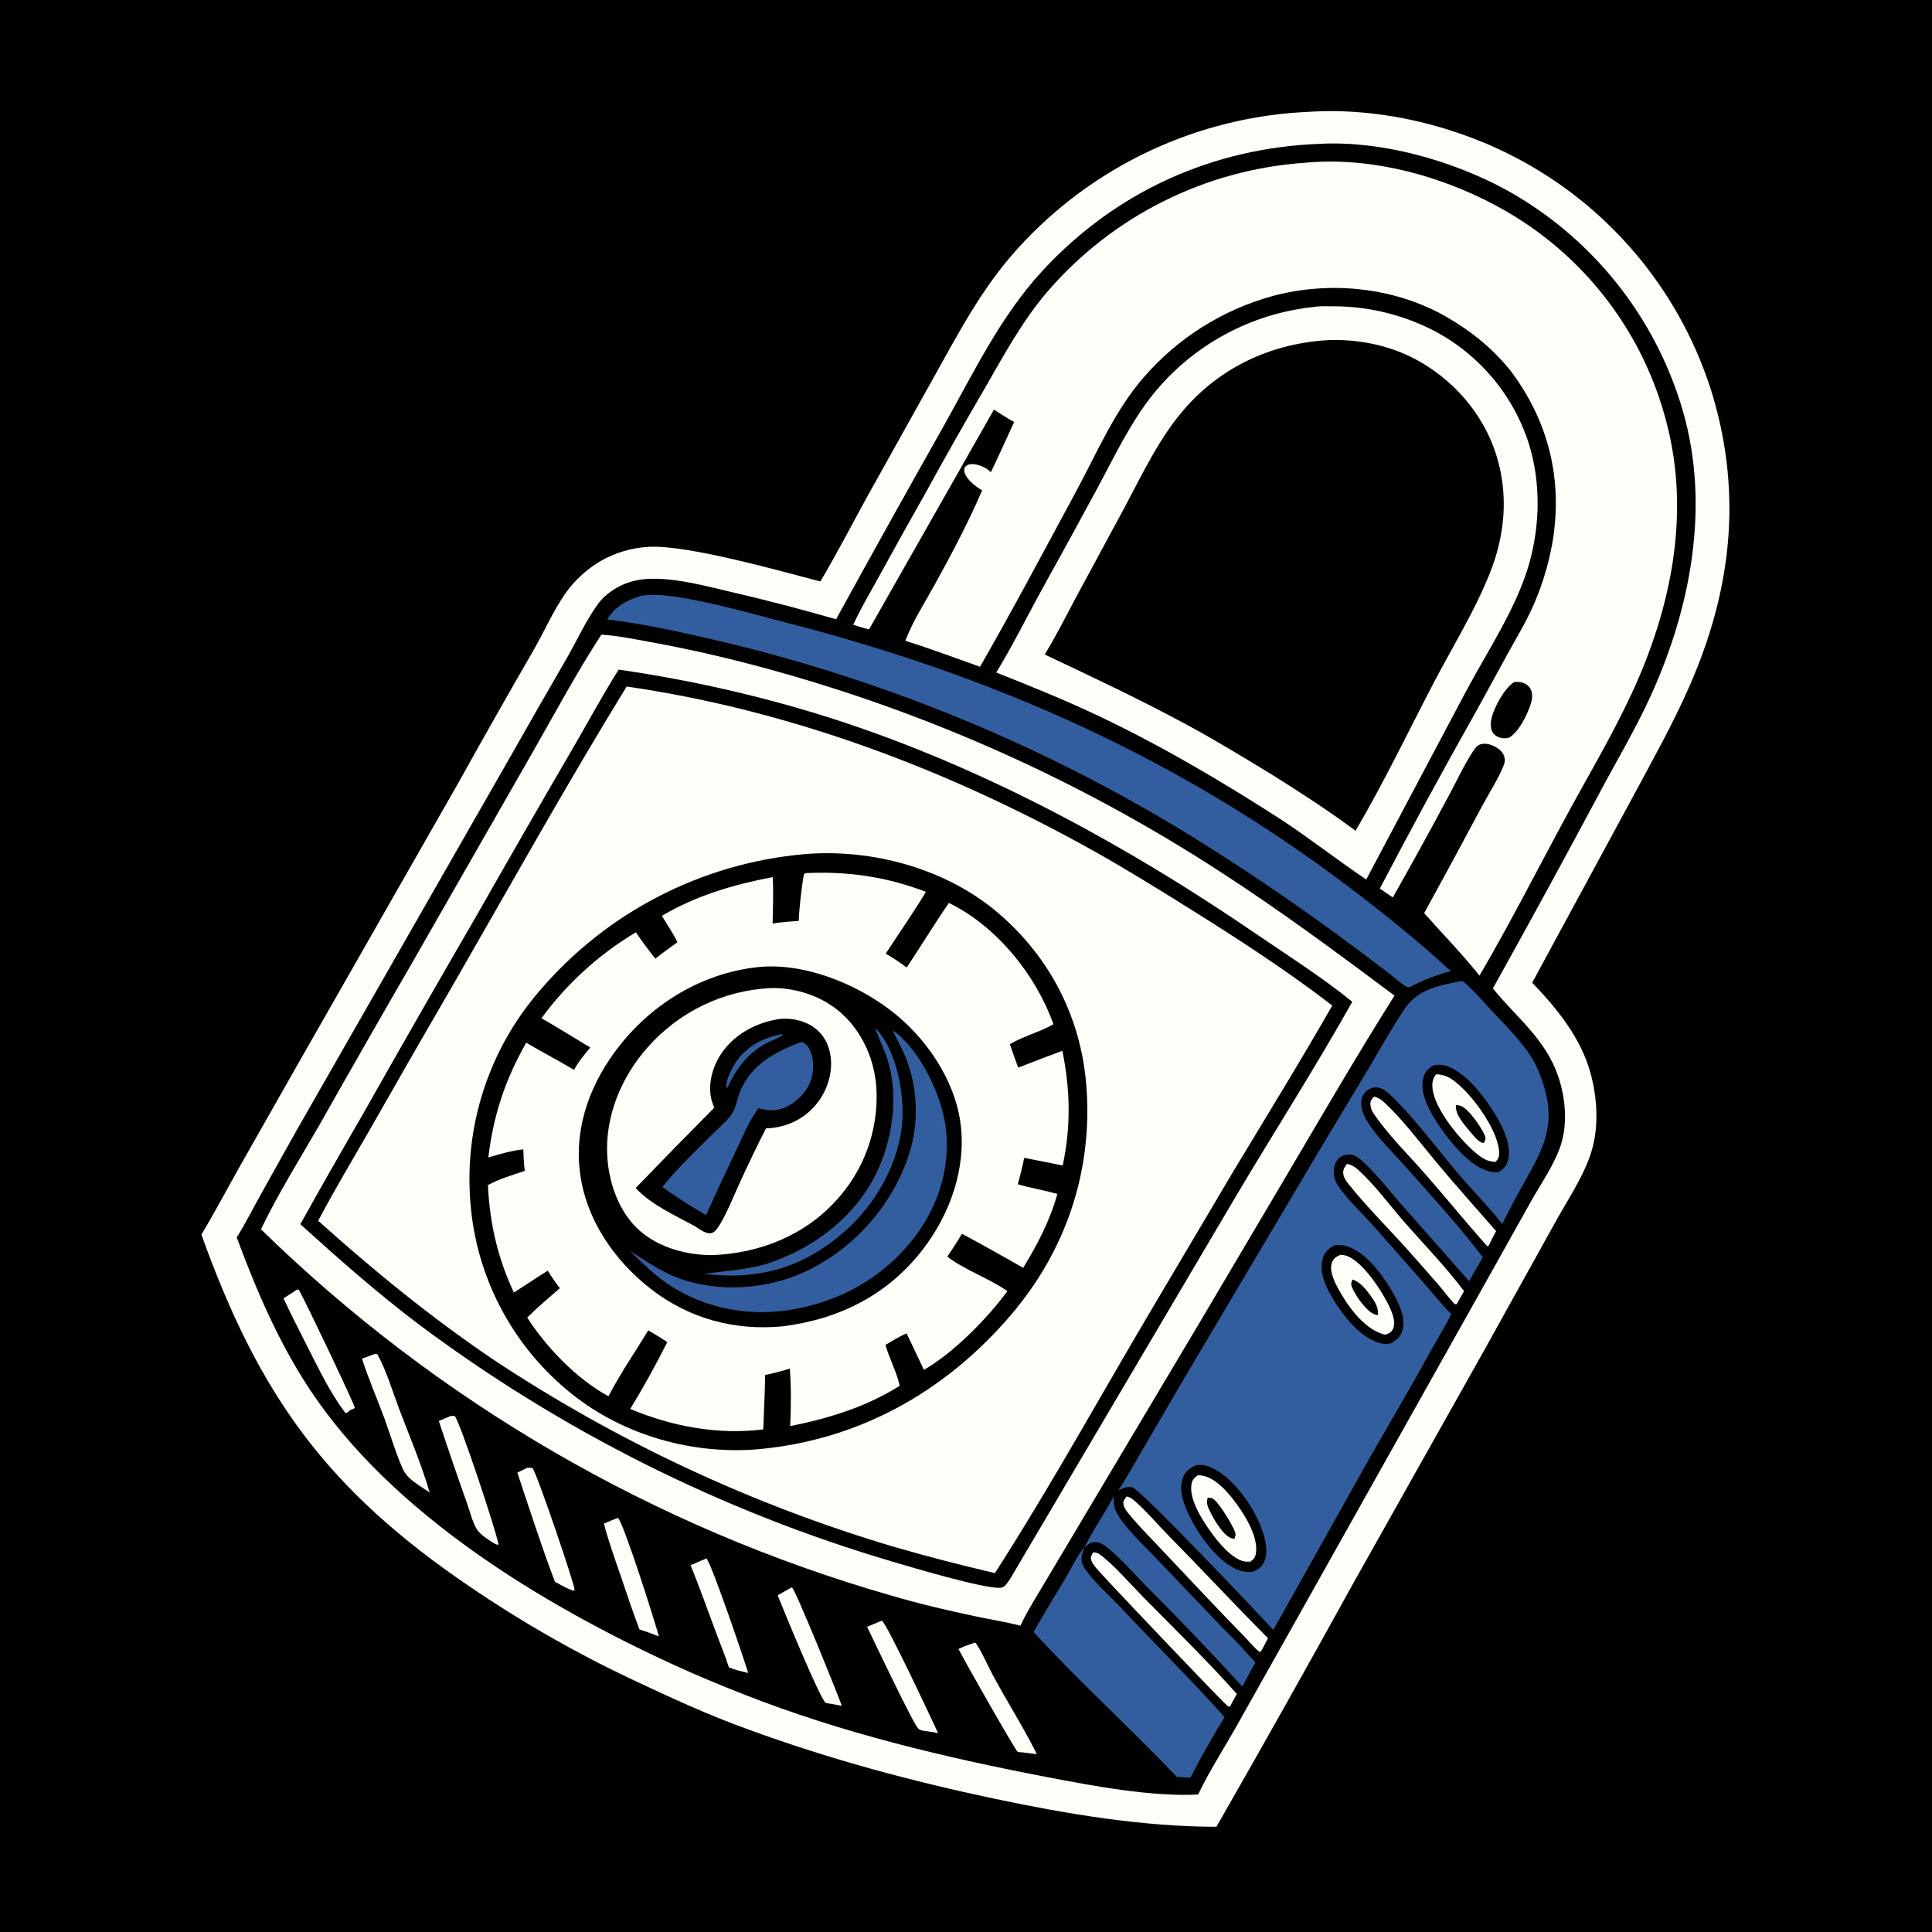
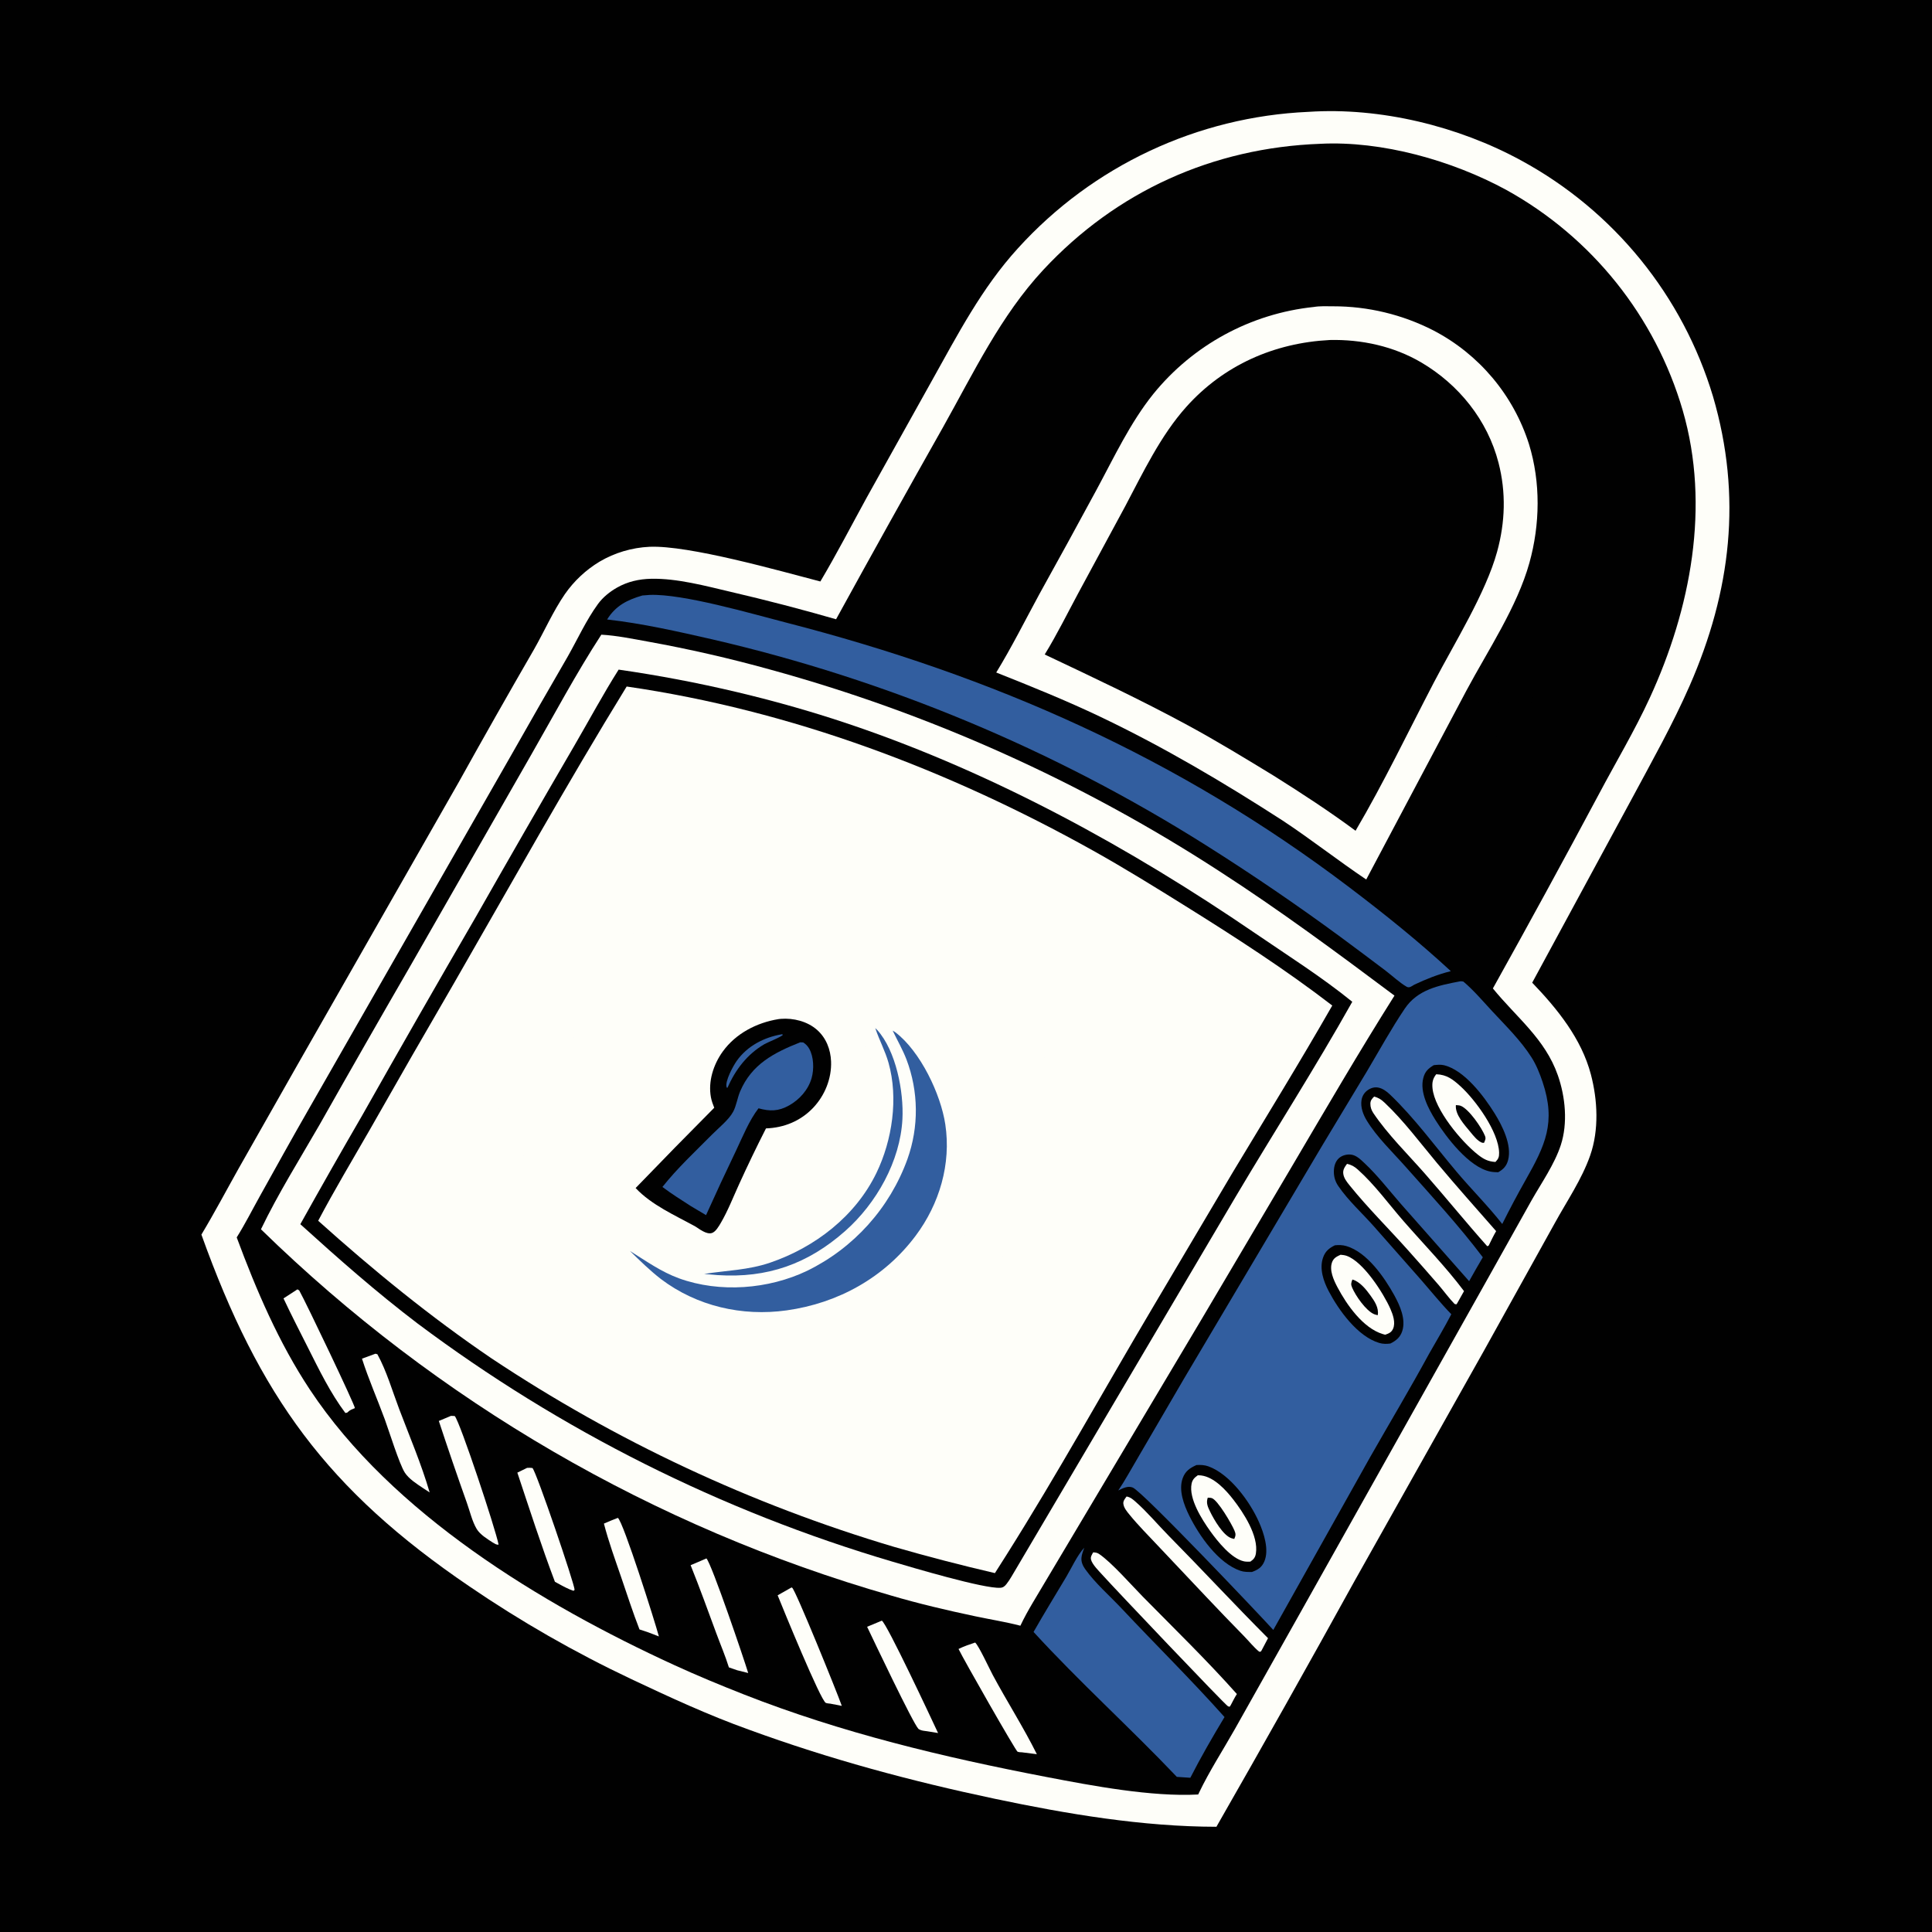
<svg xmlns="http://www.w3.org/2000/svg" version="1.1" style="display: block;" viewBox="0 0 2048 2048" width="1024" height="1024" preserveAspectRatio="none">
  <path transform="translate(0,0)" fill="rgb(1,1,1)" d="M 0 0 L 2048 0 L 2048 2048 L 0 2048 L 0 0 z" />
  <path transform="translate(0,0)" fill="rgb(254,254,249)" d="M 1387.09 118.561 C 1463.22 113.508 1545.86 133.724 1612.58 170.159 C 1710.7 223.465 1783.77 313.389 1815.88 420.336 C 1846.91 526.333 1834.99 626.682 1791.09 726.931 C 1773.24 767.685 1751.44 806.366 1730.44 845.531 L 1624.2 1041.68 C 1650.88 1069.46 1676.39 1100.98 1686.39 1138.88 C 1693.6 1166.18 1695.11 1197.9 1685.65 1224.85 C 1676.77 1250.17 1661.02 1273.11 1648.15 1296.54 L 1572.86 1432.16 L 1435.5 1676.6 C 1387.52 1763.61 1338.83 1850.23 1289.45 1936.46 C 1211.15 1936.36 1131.3 1922.96 1054.86 1906.85 C 965.804 1888.08 879.284 1864.77 793.756 1833.48 C 751.061 1818.19 709.57 1798.99 668.585 1779.63 C 609.283 1751.58 552.269 1718.92 498.064 1681.97 C 346.764 1579.26 274.82 1479.7 213.496 1308.72 C 227.317 1285.76 239.872 1261.96 252.993 1238.59 L 314.877 1129.54 L 486.142 829.377 C 512.368 782.176 538.998 735.201 566.028 688.457 C 577.027 669.176 586.245 648.069 598.793 629.799 C 608.513 615.847 621.066 604.102 635.633 595.33 C 651.718 585.876 669.865 580.485 688.503 579.622 C 730.165 577.822 825.658 604.937 869.612 616.391 C 886.915 587.262 902.612 556.883 918.905 527.169 L 987.269 404.58 C 1015.03 354.987 1040.54 305.408 1079.13 263.113 C 1158.38 175.767 1269.26 123.723 1387.09 118.561 z" />
  <path transform="translate(0,0)" fill="rgb(1,1,1)" d="M 1399.46 152.442 C 1464.97 149.06 1539.38 170.18 1596.53 201.199 C 1687.37 251.371 1754.68 335.444 1783.76 435.067 C 1813.22 536.497 1792.17 645.593 1748.9 739.648 C 1732.79 774.668 1712.93 807.819 1694.89 841.855 C 1658.05 910.83 1620.59 979.475 1582.52 1047.78 C 1607.52 1078.59 1637.87 1101.07 1651.44 1140.04 C 1659.38 1162.85 1662.09 1190.57 1654.51 1213.84 C 1647.92 1234.05 1633.93 1254.09 1623.41 1272.61 L 1577.08 1355.41 L 1378.08 1710.08 L 1308.86 1833.16 C 1296.27 1855.41 1281.99 1877.42 1270.97 1900.47 L 1270.14 1902.23 C 1221 1904.94 1157.73 1892.98 1109.28 1883.67 C 999.91 1862.67 892.047 1836.89 788.167 1796.03 C 763.453 1786.3 738.61 1776.01 714.473 1764.93 C 573.594 1700.28 415.615 1604.55 328.491 1473.06 C 295.467 1423.22 271.66 1367.57 250.925 1311.71 C 259.776 1297.58 267.383 1282.48 275.504 1267.92 C 292.633 1237.2 309.687 1206.29 327.219 1175.81 L 541.942 800.445 C 561.719 765.521 581.675 730.698 601.809 695.979 C 612.178 677.729 621.53 657.158 633.898 640.238 C 639.125 633.086 646.357 627.286 654.019 622.917 C 665.272 616.5 677.452 613.786 690.334 613.522 C 717.77 612.958 748.075 621.157 774.64 627.4 C 812.097 636.115 849.323 645.798 886.279 656.44 C 923.691 588.303 961.51 520.39 999.734 452.705 C 1031.93 395.327 1060.75 334.626 1105.92 286.086 C 1183.52 202.691 1285.77 156.645 1399.46 152.442 z" />
  <path transform="translate(0,0)" fill="rgb(254,254,249)" d="M 637.436 672.786 C 653.72 673.677 670.635 677.214 686.677 680.088 C 730.232 687.959 773.402 697.828 816.051 709.663 C 984.955 755.989 1145.69 828.126 1292.57 923.522 C 1356.39 964.703 1417.42 1009.92 1478.2 1055.4 C 1440.7 1114.87 1405.43 1175.42 1369.76 1235.97 L 1274.5 1397.16 L 1094.66 1699.14 C 1089.98 1707.09 1085.57 1714.97 1081.64 1723.32 C 1065.97 1719.26 1049.71 1716.69 1033.85 1713.33 C 1003.97 1707 973.636 1699.92 944.327 1691.25 C 693.05 1619.16 463.614 1485.78 276.628 1303.1 C 294.87 1265.19 317.702 1228.8 338.69 1192.35 C 370.914 1135.33 403.426 1078.47 436.224 1021.78 L 563.176 799.942 C 587.476 757.558 610.796 713.706 637.436 672.786 z" />
  <path transform="translate(0,0)" fill="rgb(1,1,1)" d="M 655.782 709.825 C 739.146 721.793 824.135 741.718 903.827 768.842 C 1054.77 820.217 1198.92 899.298 1330.26 989.102 C 1364.74 1012.68 1401.05 1035.59 1433.47 1061.93 C 1394.28 1131.8 1350.78 1199.6 1309.88 1268.52 L 1077.14 1662.94 C 1073.83 1668.31 1070.75 1674.37 1066.82 1679.28 C 1065.05 1681.49 1063.36 1682.92 1060.43 1683.12 C 1043.15 1684.3 966.688 1661.53 946.059 1655.42 C 764.537 1601.87 594.029 1516.35 442.555 1402.89 C 399.152 1369.92 358.713 1334.26 318.361 1297.71 C 339.853 1259.15 361.676 1220.77 383.825 1182.58 C 423.612 1112.1 463.818 1041.86 504.441 971.862 C 539.02 911.023 573.918 850.365 609.132 789.891 C 624.66 763.213 639.276 735.909 655.782 709.825 z" />
  <path transform="translate(0,0)" fill="rgb(254,254,249)" d="M 664.294 727.734 C 838.599 753.023 1005.32 816.06 1158.67 901.683 C 1191.9 920.232 1224.35 940.343 1256.63 960.47 C 1309.54 993.459 1362.85 1027.87 1412.26 1065.91 C 1378.27 1125.41 1342.17 1183.88 1306.84 1242.6 L 1221.49 1386.77 C 1169.97 1473.67 1121.03 1562.44 1067.13 1647.89 L 1054.65 1667.56 C 1018.8 1659.23 983.171 1649.96 947.805 1639.77 C 796.333 1594.77 652.439 1527.38 520.894 1439.84 C 455.923 1395.69 395.649 1346.49 337.293 1294.06 C 354.519 1261.42 373.522 1229.74 391.893 1197.74 C 421.343 1145.86 451.068 1094.12 481.067 1042.55 C 541.391 937.809 601.057 830.601 664.294 727.734 z" />
-   <path transform="translate(0,0)" fill="rgb(1,1,1)" d="M 852.695 905.424 L 853.628 905.343 C 925.183 899.581 1003.32 920.965 1058.15 967.853 C 1112.98 1014.74 1145.87 1078.52 1151.54 1150.62 C 1158.65 1241.05 1130.1 1325.64 1071.26 1394.36 C 1000.86 1476.6 907.753 1528.06 799.245 1536.61 C 799.031 1536.63 798.818 1536.66 798.604 1536.67 C 727.961 1541.15 655.304 1519.21 601.044 1473.46 C 541.721 1423.91 504.839 1352.57 498.713 1275.53 C 491.792 1193.59 518.259 1112.33 572.107 1050.19 C 643.045 967.022 743.806 915.035 852.695 905.424 z" />
  <path transform="translate(0,0)" fill="rgb(254,254,249)" d="M 854.125 925.532 C 898.67 923.432 939.841 929.397 981.509 945.396 C 968.139 967.645 953.059 989.18 938.859 1010.93 C 946.707 1015.15 953.9 1020.44 961.187 1025.54 C 976.279 1002.87 990.409 979.616 1005.85 957.175 C 1006.19 957.335 1006.53 957.488 1006.87 957.654 C 1056.75 982.267 1098.29 1033.86 1116.68 1085.75 C 1101.96 1094.12 1085.01 1098.3 1070.5 1106.88 C 1073.33 1115.21 1076.27 1123.5 1079.33 1131.75 C 1094.89 1125.69 1110.48 1119.73 1126.1 1113.85 C 1134.61 1155.11 1135.31 1194.12 1126.52 1235.43 L 1085.68 1227.35 C 1083.99 1236.76 1081.27 1246.11 1078.97 1255.39 C 1092.75 1259.41 1107.01 1261.69 1120.84 1265.66 C 1112.82 1294.24 1099.97 1318.8 1084.62 1343.95 C 1063.14 1331.62 1041.5 1319.59 1019.7 1307.85 C 1014.79 1316.14 1009.53 1324.15 1004.19 1332.18 C 1023.7 1346.78 1047.77 1354.75 1067.87 1368.63 C 1046.53 1397.77 1010.75 1434.06 979.422 1452.12 L 961.035 1413.4 C 953.241 1416.72 945.936 1421.39 938.615 1425.64 C 942.768 1440.33 950.46 1454.1 953.739 1468.97 C 918.137 1491.49 878.564 1503.46 837.659 1511.75 C 838.494 1491.22 838.84 1471.28 837.228 1450.76 C 828.542 1453.51 819.944 1455.73 811.025 1457.58 C 810.947 1466.14 810.723 1474.69 810.353 1483.25 L 809.09 1515.24 C 760.647 1521.17 712.718 1512.16 668.057 1493.55 C 682.142 1470.47 695.256 1446.81 707.365 1422.64 C 700.712 1418.3 694.043 1414.13 687.125 1410.23 C 673.061 1433.59 657.495 1455.83 645.032 1480.15 C 611.208 1461.62 579.752 1428.98 558.864 1396.65 C 569.919 1385.77 581.739 1375.67 593.465 1365.53 C 588.837 1359.49 584.599 1353.46 580.675 1346.94 C 568.586 1354.49 556.76 1362.46 544.759 1370.15 C 527.34 1333.1 519.287 1297.04 517.205 1256.26 C 529.26 1249.49 543.296 1245.74 556.308 1241.13 C 555.263 1233.56 554.98 1226.03 554.705 1218.4 C 542.16 1219.63 529.748 1223.44 517.668 1226.94 C 523.035 1182.15 535.535 1144.45 557.829 1105.28 C 574.491 1115.25 591.825 1124.09 608.509 1134.1 C 613.152 1125.42 619.49 1117.99 625.679 1110.4 C 608.433 1100 591.45 1089.38 573.97 1079.35 C 600.914 1042.6 634.955 1011.63 674.08 988.272 C 680.561 997.856 687.438 1007.17 694.693 1016.18 C 702.351 1010.15 710.119 1004.44 718.098 998.845 C 713.585 989.123 707.008 980.061 701.628 970.767 C 738.639 949.124 777.222 937.765 819.096 929.761 C 820.081 946.049 819.236 962.673 818.995 978.988 C 828.171 977.411 837.436 976.867 846.711 976.197 C 847.036 964.253 849.902 938.385 852.258 926.648 L 854.125 925.532 z" />
-   <path transform="translate(0,0)" fill="rgb(1,1,1)" d="M 801.618 1025.39 C 801.947 1025.33 802.273 1025.26 802.604 1025.22 C 851.083 1019.99 905.844 1041.88 943.839 1070.82 C 981.037 1099.15 1011.99 1143.9 1018.21 1190.96 C 1024.49 1238.55 1006.94 1287.32 978.024 1324.73 C 940.808 1372.87 889.683 1398.24 830.234 1405.92 C 779.023 1410.94 730.392 1397.89 689.696 1366.19 C 650.658 1335.78 620.726 1291.92 614.692 1242.11 C 608.715 1192.77 626.712 1146.41 657.001 1108.13 C 692.582 1063.16 744.469 1031.95 801.618 1025.39 z" />
  <path transform="translate(0,0)" fill="rgb(254,254,249)" d="M 816.628 1047.42 C 843.344 1046.59 871.737 1056.05 891.733 1073.94 C 914.855 1094.62 927.644 1124.66 929.106 1155.43 C 931.075 1199 915.39 1241.52 885.601 1273.37 C 851.974 1310.04 804.849 1328.43 755.771 1330.46 C 728.652 1330.72 698.891 1322.84 678.171 1304.62 C 656.365 1285.44 645.597 1254.78 643.775 1226.45 C 641.029 1183.75 658.513 1141.59 686.732 1110 C 719.825 1072.49 766.664 1049.92 816.628 1047.42 z" />
  <path transform="translate(0,0)" fill="rgb(1,1,1)" d="M 825.196 1080.31 C 826 1080.19 826.808 1080.09 827.619 1080.03 C 841.047 1078.97 855.831 1082.65 866.055 1091.66 C 875.761 1100.22 880.494 1112.48 880.966 1125.24 C 881.632 1143.26 874.366 1161.24 862.007 1174.27 C 848.713 1188.29 831.12 1195.5 811.97 1196.15 C 801.991 1215.76 792.445 1235.59 783.338 1255.62 C 777.182 1269.06 771.596 1283.54 764.115 1296.28 C 762.078 1299.75 758.56 1305.97 754.479 1307.1 C 748.77 1308.69 741.669 1303.01 737.091 1300.12 C 715.609 1288.3 690.733 1277.42 673.79 1259.37 C 701.35 1230.78 729.128 1202.41 757.124 1174.26 C 755.68 1170.64 754.328 1167.04 753.613 1163.19 C 750.485 1146.36 756.266 1128.41 766.093 1114.75 C 779.926 1095.51 802.183 1084.05 825.196 1080.31 z" />
  <path transform="translate(0,0)" fill="rgb(50,94,159)" d="M 848.284 1104.88 L 851.445 1105.02 C 854.229 1106.84 856.083 1108.71 857.752 1111.63 C 862.687 1120.25 863.017 1133.38 860.358 1142.75 C 856.826 1155.2 847.613 1165.56 836.438 1171.82 C 825.163 1178.13 816.067 1178.16 804.057 1174.85 C 794.126 1187.72 787.267 1204.93 780.284 1219.61 C 769.387 1242.31 758.768 1265.14 748.429 1288.1 L 732.253 1278.47 C 722.07 1271.94 711.879 1265.5 702.199 1258.23 C 717.829 1238.45 737.058 1220.59 754.769 1202.69 C 761.57 1195.81 772.522 1187.09 777.098 1178.63 C 780.621 1172.12 781.626 1163.83 784.566 1156.93 C 796.875 1128.05 820.503 1115.88 848.284 1104.88 z" />
  <path transform="translate(0,0)" fill="rgb(50,94,159)" d="M 828.966 1096.35 L 829.875 1096.84 C 829.358 1098.75 813.67 1104.92 810.384 1106.83 C 792.023 1117.49 779.606 1133.91 771.133 1153.08 L 770.49 1153 C 770.383 1152.75 770.237 1152.52 770.167 1152.26 C 768.48 1145.95 777.089 1130.11 780.853 1124.74 C 792.042 1108.8 810.074 1099.49 828.966 1096.35 z" />
  <path transform="translate(0,0)" fill="rgb(50,94,159)" d="M 946.287 1092.53 C 947.355 1093.12 948.343 1093.68 949.314 1094.42 C 975.605 1114.56 997.207 1159.64 1002.07 1191.94 C 1008.39 1233.88 995.882 1276.17 970.638 1309.94 C 937.427 1354.36 888.367 1381.46 833.781 1389.07 C 786.605 1395.64 738.683 1384.63 700.611 1355.84 C 688.954 1346.82 678.295 1336.31 667.728 1326.05 C 684.783 1336.66 700.855 1348.23 719.917 1355.14 C 762.915 1370.71 814.589 1366.72 855.547 1347.13 C 905.04 1322.98 943.19 1280.51 961.92 1228.72 C 974.149 1194.49 973.785 1157.03 960.893 1123.04 C 956.82 1112.49 951.153 1102.72 946.287 1092.53 z" />
  <path transform="translate(0,0)" fill="rgb(50,94,159)" d="M 927.841 1089.85 C 928.596 1090.54 929.184 1091.05 929.856 1091.79 C 949.919 1114 958.122 1157.38 956.607 1186.33 C 954.274 1230.93 929.019 1275.67 895.96 1304.9 C 856.383 1339.9 813.5 1355.08 760.752 1351.66 L 746.408 1350.43 C 770.309 1346.68 793.127 1346.4 816.341 1338.48 C 863.946 1322.23 906.884 1289.23 929.108 1243.26 C 945.843 1208.65 952.44 1164.11 941.915 1126.74 C 938.393 1114.23 932.271 1102.98 928.144 1090.77 L 927.841 1089.85 z" />
  <path transform="translate(0,0)" fill="rgb(254,254,249)" d="M 1392.7 325.396 C 1399.13 324.316 1406.57 324.635 1413.1 324.685 C 1450.13 324.632 1486.63 333.423 1519.58 350.324 C 1567.95 375.544 1604.36 418.903 1620.82 470.907 C 1633.27 511.353 1632.55 555.968 1621.25 596.573 C 1608.28 643.218 1577.38 689.211 1554.5 731.978 L 1448.26 932.315 C 1418.3 912.186 1389.94 889.844 1359.76 869.899 C 1297.25 829.553 1233.77 791.959 1166.54 759.892 C 1130.38 742.645 1093.27 727.667 1056.06 712.881 C 1072.44 686.07 1086.6 657.764 1101.58 630.148 C 1122.09 593.231 1142.38 556.194 1162.45 519.038 C 1180.94 484.774 1198.01 448.234 1222.46 417.751 C 1264.71 365.6 1325.95 332.377 1392.7 325.396 z" />
  <path transform="translate(0,0)" fill="rgb(1,1,1)" d="M 1409.6 360.425 C 1443.14 359.641 1477.31 367.028 1506.38 384.085 C 1546.39 407.56 1576.86 445.428 1588.49 490.542 C 1596.62 522.082 1595.59 553.491 1587.01 584.808 C 1575.06 628.468 1541.59 681.961 1519.94 723.49 C 1492.63 775.872 1466.89 829.729 1436.95 880.634 C 1409.14 860.026 1379.76 840.878 1350.45 822.465 C 1320.37 804.111 1290.16 785.652 1259.18 768.86 C 1209.43 741.892 1158.56 717.965 1107.44 693.788 C 1120.35 672.772 1131.4 650.378 1143.07 628.646 L 1192.65 536.87 C 1211.73 500.853 1230.24 461.743 1257.57 431.251 C 1297.22 387.009 1350.72 363.469 1409.6 360.425 z" />
-   <path transform="translate(0,0)" fill="rgb(254,254,249)" d="M 1382.77 172.586 C 1455.37 165.403 1535.01 188.111 1597.34 224.38 C 1681.45 273.215 1742.43 353.767 1766.61 447.968 C 1792.15 545.218 1771.36 645.331 1729.75 734.968 C 1709.41 778.781 1684.35 820.954 1661.29 863.404 C 1630.36 920.32 1601.08 978.281 1568.34 1034.19 C 1549.92 1011.18 1529.28 989.988 1509.68 967.982 C 1530.67 929.761 1551.42 891.41 1571.92 852.931 C 1578.5 840.53 1590.03 822.714 1594.44 809.929 C 1595.39 807.169 1595.39 804.65 1594.54 801.868 C 1593.14 797.281 1589.42 794.063 1585.34 791.804 C 1580.68 789.221 1574.71 787.326 1569.41 789.008 C 1565.63 790.21 1563.88 792.804 1561.81 795.928 C 1551.73 811.079 1543.73 828.871 1534.97 844.934 C 1515.91 880.654 1496.39 916.125 1476.42 951.339 L 1462.71 941.934 C 1494.44 881.164 1527.13 820.902 1560.77 761.17 C 1573.33 738.83 1585.35 716.242 1597.74 693.815 C 1607.48 676.204 1618.07 658.833 1626.04 640.331 C 1636.02 617.433 1642.96 593.328 1646.69 568.63 C 1655.83 504.373 1640.43 445.369 1601.61 393.454 C 1582.8 369.85 1559.8 351.201 1533.71 336.149 C 1478.59 304.332 1409.8 297.392 1348.63 313.889 C 1295.77 328.502 1248.41 358.41 1212.5 399.856 C 1181.79 434.932 1162.69 480.192 1140.69 520.968 C 1107.18 583.044 1073.96 645.637 1038.87 706.816 C 1012.49 697.414 986.429 687.635 959.665 679.271 C 967.512 658.577 980.497 638.572 991.159 619.186 C 1009.06 586.636 1026.43 553.982 1041.11 519.824 C 1039.48 518.845 1037.9 517.837 1036.36 516.738 C 1031.11 513.007 1022.27 505.497 1022.12 498.533 C 1022.09 496.846 1022.51 495.384 1023.74 494.247 C 1025.78 492.355 1028.24 491.854 1030.96 491.961 C 1037.84 492.231 1045.58 495.698 1050.3 500.606 C 1058.89 483.012 1066.83 465.05 1075.03 447.269 C 1067.65 443.391 1060.65 438.64 1053.6 434.198 L 921.242 667.131 C 915.552 665.847 910.01 664.043 904.443 662.314 C 911.827 646.061 921.193 630.416 929.772 614.744 C 946.779 583.727 963.994 552.825 981.416 522.039 C 1001.83 484.77 1022.77 447.794 1044.23 411.121 C 1064.8 375.27 1084.11 339.446 1111.29 308.027 C 1180.21 228.621 1277.88 179.891 1382.77 172.586 z" />
  <path transform="translate(0,0)" fill="rgb(1,1,1)" d="M 1605.03 723.013 C 1608.04 722.855 1611.02 722.682 1613.94 723.608 C 1617.62 724.779 1620.85 727.081 1622.57 730.602 C 1625.08 735.751 1624.24 741.587 1622.5 746.833 C 1618.81 757.958 1609.79 776.558 1599.16 782.174 C 1597 782.493 1594.82 782.811 1592.65 782.482 C 1588.72 781.889 1584.77 780.167 1582.55 776.745 C 1579.68 772.349 1579.98 766.191 1581.12 761.304 C 1583.88 749.499 1594.83 729.553 1605.03 723.013 z" />
  <path transform="translate(0,0)" fill="rgb(50,94,159)" d="M 1547.63 1040.28 C 1548.88 1040.04 1549.99 1040.33 1551.24 1040.51 C 1562.21 1049.77 1571.82 1061.18 1581.58 1071.7 C 1596.13 1087.38 1612.14 1102.93 1623.62 1121.09 C 1628.55 1128.89 1632.24 1138.1 1635.17 1146.83 C 1649.68 1190 1637.99 1214.12 1617.05 1251.16 C 1608.44 1266.38 1600.24 1281.83 1592.44 1297.48 C 1577.33 1278.23 1559.78 1260.78 1543.99 1242.05 C 1521.09 1214.86 1499.34 1185 1473.61 1160.41 C 1470.19 1157.15 1466 1153.92 1461.28 1152.93 C 1457.22 1152.07 1453.43 1153.19 1450.04 1155.47 C 1446.31 1157.99 1443.96 1161.78 1443.26 1166.21 C 1442.06 1173.78 1444.99 1181.51 1448.86 1187.88 C 1459.58 1205.48 1476.01 1221.05 1489.73 1236.52 C 1517.55 1267.89 1546.6 1299.29 1571.83 1332.77 C 1566.9 1341.16 1562.07 1349.61 1557.33 1358.11 L 1485.17 1276.39 C 1472.53 1261.92 1460.25 1245.89 1446.21 1232.78 C 1442.24 1229.08 1437.84 1224.66 1432.22 1223.94 C 1427.81 1223.37 1422.68 1224.71 1419.34 1227.7 C 1415.47 1231.16 1414.04 1236.48 1413.95 1241.51 C 1413.85 1247.33 1415.35 1252.4 1418.6 1257.19 C 1429.18 1272.82 1444.7 1286.64 1457.18 1300.91 L 1506.74 1357.12 C 1517.24 1369.16 1527.31 1381.68 1538.45 1393.14 C 1531.13 1407.33 1522.76 1421.14 1514.89 1435.05 C 1494.8 1472.04 1473.06 1508.3 1452.24 1544.9 L 1349.74 1727.82 C 1337.09 1713.68 1210.88 1580.71 1200.7 1576.83 C 1195.33 1574.78 1190.25 1577.69 1185.45 1579.93 C 1192.86 1568.86 1199.25 1556.99 1206.05 1545.53 L 1255.23 1461.21 L 1401.51 1214.5 L 1449.19 1135.33 C 1462.28 1113.27 1474.81 1090.43 1489.14 1069.17 C 1502.73 1049 1524.98 1044.59 1547.63 1040.28 z" />
  <path transform="translate(0,0)" fill="rgb(1,1,1)" d="M 1268.3 1553.01 C 1272.65 1552.74 1276.82 1552.91 1280.96 1554.4 C 1303.92 1562.67 1325.19 1592.14 1334.64 1613.62 C 1339.8 1625.33 1345.55 1642.87 1340.22 1655.25 C 1337.51 1661.56 1333.43 1664.03 1327.2 1666.34 C 1323.06 1666.38 1319.01 1666.49 1315.03 1665.16 C 1291.42 1657.24 1271.19 1627.93 1260.69 1606.74 C 1255.01 1595.28 1249.1 1579.66 1253.69 1567.01 C 1256.45 1559.42 1261.22 1556.22 1268.3 1553.01 z" />
  <path transform="translate(0,0)" fill="rgb(254,254,249)" d="M 1269.72 1563.86 C 1271.01 1563.88 1272.25 1563.91 1273.52 1564.07 C 1287.04 1565.87 1299.46 1579.41 1307.4 1589.66 C 1318.16 1603.55 1334.21 1628.03 1331.32 1646.6 C 1330.64 1651.02 1328.93 1652.94 1325.43 1655.4 C 1323.26 1655.45 1320.96 1655.56 1318.82 1655.12 C 1305.29 1652.31 1290.51 1633.72 1282.89 1623.05 C 1274.14 1610.8 1259.95 1588.6 1263.13 1572.82 C 1264.01 1568.47 1266.22 1566.35 1269.72 1563.86 z" />
  <path transform="translate(0,0)" fill="rgb(1,1,1)" d="M 1280.27 1587.59 C 1281.53 1587.67 1283.3 1587.66 1284.55 1588.06 C 1290.88 1590.09 1305.78 1615.67 1308.62 1622.56 C 1310.15 1626.26 1309.94 1627.73 1308.38 1631.36 C 1306.99 1631.02 1306.46 1630.93 1305.22 1630.51 C 1296.53 1627.56 1286.75 1610.61 1282.86 1602.6 C 1280.33 1597.41 1278.32 1593.36 1280.27 1587.59 z" />
  <path transform="translate(0,0)" fill="rgb(1,1,1)" d="M 1519.85 1129.12 C 1523.44 1128.74 1527.02 1128.32 1530.58 1129.16 C 1552.32 1134.27 1573.18 1162.27 1584.27 1180.08 C 1592.49 1193.29 1602.85 1213.8 1598.65 1229.75 C 1596.98 1236.05 1593.68 1239.48 1588.15 1242.63 C 1585.3 1242.66 1582.28 1242.43 1579.5 1241.85 C 1557.08 1237.16 1533.12 1205.54 1521.79 1187.54 C 1514.07 1175.27 1504.89 1157.69 1508.73 1142.8 C 1510.51 1135.9 1513.91 1132.68 1519.85 1129.12 z" />
  <path transform="translate(0,0)" fill="rgb(254,254,249)" d="M 1522.45 1138.75 C 1533.65 1139.14 1540.18 1144.21 1548.2 1151.52 C 1564.13 1166.04 1588.56 1199.61 1589.12 1221.87 C 1589.23 1226.4 1588.38 1228.51 1585.21 1231.73 C 1577.34 1231.23 1572.75 1228.8 1566.59 1223.96 C 1549.28 1210.36 1520.63 1176.25 1518.5 1153.42 C 1517.95 1147.54 1518.77 1143.38 1522.45 1138.75 z" />
  <path transform="translate(0,0)" fill="rgb(1,1,1)" d="M 1543.3 1171.43 L 1543.83 1171.49 C 1545.28 1171.62 1547.09 1171.68 1548.45 1172.22 C 1557.11 1175.64 1570.74 1195.46 1574.17 1204.17 C 1575.35 1207.16 1574.25 1208.74 1573.09 1211.47 C 1572.62 1211.5 1572.15 1211.51 1571.68 1211.42 C 1567.01 1210.59 1561.48 1203.39 1558.48 1199.75 C 1552.37 1192.34 1542.28 1181.52 1543.3 1171.43 z" />
  <path transform="translate(0,0)" fill="rgb(1,1,1)" d="M 1415.02 1320.06 C 1419.17 1319.64 1423.13 1319.69 1427.17 1320.88 C 1449.19 1327.36 1467.59 1354.15 1478.03 1373.09 C 1483.99 1383.9 1490.44 1398.45 1486.49 1410.86 C 1484.35 1417.56 1479.97 1421.16 1473.86 1424.2 C 1469.92 1424.72 1466.04 1424.75 1462.19 1423.62 C 1439.1 1416.86 1419.03 1388.77 1408.48 1368.69 C 1402.99 1358.24 1398.41 1344.9 1402.45 1333.24 C 1404.81 1326.45 1408.74 1323.14 1415.02 1320.06 z" />
  <path transform="translate(0,0)" fill="rgb(254,254,249)" d="M 1421.06 1330.09 C 1423.22 1330.28 1425.39 1330.5 1427.46 1331.22 C 1445.17 1337.39 1466.52 1370.85 1473.77 1387.22 C 1476.48 1393.34 1479.59 1401.95 1476.72 1408.51 C 1475 1412.42 1472.11 1413.58 1468.35 1414.87 C 1467.49 1414.65 1466.64 1414.41 1465.79 1414.16 C 1444.76 1407.84 1427.42 1382.83 1417.72 1364.45 C 1413.77 1356.95 1408.94 1346.57 1412.03 1338.06 C 1413.67 1333.55 1416.93 1332.01 1421.06 1330.09 z" />
  <path transform="translate(0,0)" fill="rgb(1,1,1)" d="M 1433.59 1356.35 C 1441.42 1358.49 1447.93 1366.63 1452.57 1373.03 C 1457.05 1379.22 1461.81 1386.23 1460.48 1394.16 C 1459.23 1393.86 1457.8 1393.59 1456.6 1393.08 C 1447.83 1389.31 1436.98 1373.5 1433.32 1364.95 C 1431.79 1361.37 1432.23 1359.96 1433.59 1356.35 z" />
  <path transform="translate(0,0)" fill="rgb(50,94,159)" d="M 680.936 631.238 C 683.489 630.963 686.049 630.766 688.614 630.646 C 723.719 629.195 796.76 650.57 832.965 659.881 C 1053.08 716.488 1249.25 803.253 1430.81 940.971 C 1467.93 969.135 1503.68 997.799 1537.93 1029.45 C 1524.09 1032.96 1511.9 1037.78 1499.07 1043.87 C 1496.49 1045.42 1493.92 1047.62 1491.08 1045.97 C 1483.48 1041.56 1475.82 1034.3 1468.71 1028.89 C 1452.86 1016.88 1436.93 1004.98 1420.94 993.17 C 1374.54 959.07 1326.94 926.634 1278.24 895.924 C 1117.26 794.385 940.364 720.624 754.938 677.723 C 718.294 669.385 680.91 660.867 643.557 656.684 C 652.64 641.989 665.036 635.874 680.936 631.238 z" />
  <path transform="translate(0,0)" fill="rgb(50,94,159)" d="M 1095.61 1729.94 C 1106.81 1710.22 1118.79 1690.86 1130.37 1671.36 C 1136.04 1661.81 1141.91 1648.72 1149.36 1640.64 C 1148.2 1644 1146.66 1647.74 1146.38 1651.29 C 1146.02 1655.73 1147.74 1659.69 1150.27 1663.25 C 1160.91 1678.26 1176.33 1691.58 1188.98 1705.06 C 1225.1 1743.53 1262.95 1780.79 1298.04 1820.15 C 1285.38 1841.17 1272.96 1862.66 1261.8 1884.51 L 1247.49 1883.55 C 1197.94 1831.42 1144.19 1782.99 1095.61 1729.94 z" />
-   <path transform="translate(0,0)" fill="rgb(50,94,159)" d="M 1180.7 1586.26 C 1180.56 1591.4 1180.43 1595.9 1182.43 1600.76 C 1188.56 1615.69 1211.72 1637.32 1223.42 1649.69 L 1293.05 1722.47 C 1301.46 1731.27 1310.4 1739.66 1318.48 1748.74 L 1330.8 1762.35 C 1326.02 1770.76 1321.39 1779.26 1316.93 1787.85 C 1283.83 1751.61 1249.89 1716.14 1215.15 1681.47 C 1201.26 1667.5 1187.24 1650.53 1171.52 1638.73 C 1168.63 1636.56 1165.39 1635.07 1161.75 1634.75 C 1156.84 1634.31 1153.71 1636.66 1150.24 1639.82 C 1149.95 1640.09 1149.66 1640.36 1149.36 1640.64 C 1158.6 1621.92 1170.63 1604.55 1180.7 1586.26 z" />
  <path transform="translate(0,0)" fill="rgb(254,254,249)" d="M 1194.24 1586.35 C 1198.18 1587.07 1200.68 1589.21 1203.62 1591.79 C 1216.04 1602.69 1227.07 1615.99 1238.7 1627.79 C 1274.16 1663.75 1308.5 1700.81 1344.16 1736.55 L 1337.29 1749.61 L 1336.34 1750.88 L 1334.72 1750.84 C 1328.71 1745.79 1323.86 1739.63 1318.39 1734.04 C 1305.03 1720.42 1291.8 1706.67 1278.71 1692.8 L 1227.29 1638.36 C 1217.15 1627.55 1206.5 1616.91 1197.15 1605.4 C 1194.46 1602.1 1191.23 1598.3 1190.79 1593.91 C 1190.5 1590.95 1192.6 1588.58 1194.24 1586.35 z" />
  <path transform="translate(0,0)" fill="rgb(254,254,249)" d="M 1456.68 1162.39 C 1461.46 1163.75 1464.23 1165.57 1467.87 1169.01 C 1487.95 1187.95 1505.41 1211.47 1523.14 1232.68 C 1543.66 1257.22 1564.9 1281 1585.97 1305.06 C 1583.18 1309.82 1580.81 1314.74 1578.41 1319.7 C 1577.64 1320.93 1578.21 1320.4 1576.49 1321.01 C 1554.03 1295.81 1532.72 1269.52 1510.46 1244.13 C 1492.32 1223.45 1471.1 1202.68 1455.81 1179.94 C 1453.78 1176.91 1452.61 1173.61 1452.66 1169.91 C 1452.72 1166.49 1454.35 1164.68 1456.68 1162.39 z" />
  <path transform="translate(0,0)" fill="rgb(254,254,249)" d="M 1158.81 1645.57 C 1159.28 1645.6 1159.75 1645.6 1160.22 1645.65 C 1162.25 1645.86 1163.55 1646.23 1165.26 1647.4 C 1178.53 1656.43 1199.44 1680.34 1211.28 1692.37 C 1244.86 1726.49 1279.32 1759.98 1311.15 1795.74 C 1308.69 1799.51 1306.7 1803.7 1304.57 1807.67 L 1303.48 1809.21 C 1302.9 1809.05 1302.27 1808.99 1301.72 1808.74 C 1298.87 1807.48 1180.11 1682.38 1168.42 1669.28 C 1164.87 1665.31 1157.95 1658.58 1156.58 1653.41 C 1155.74 1650.22 1157.41 1648.25 1158.81 1645.57 z" />
  <path transform="translate(0,0)" fill="rgb(254,254,249)" d="M 1427.9 1233.71 C 1432.67 1234.82 1435.64 1236.48 1439.3 1239.74 C 1457.06 1255.52 1472.21 1276.53 1487.85 1294.46 C 1509.09 1318.81 1532.56 1342.81 1551.92 1368.65 L 1544.64 1381.59 L 1543.7 1382.73 L 1541.85 1382.19 C 1535.84 1375.98 1530.83 1368.97 1525.23 1362.4 C 1514.49 1349.98 1503.65 1337.67 1492.7 1325.44 C 1472.29 1302.54 1449.75 1280.28 1430.56 1256.44 C 1427.71 1252.9 1424.72 1249.19 1423.98 1244.57 C 1423.26 1240.03 1425.38 1237.2 1427.9 1233.71 z" />
  <path transform="translate(0,0)" fill="rgb(254,254,249)" d="M 398.01 1434.99 L 400.045 1435.57 C 409.776 1453.19 415.988 1474.75 423.163 1493.67 C 434.215 1522.82 446.722 1552.09 455.447 1582.03 L 448.002 1577.16 C 441.59 1572.89 433.263 1567.54 429.079 1560.98 C 423.234 1551.8 412.306 1516.6 407.917 1504.65 C 400.041 1483.19 390.662 1461.98 383.712 1440.24 L 398.01 1434.99 z" />
  <path transform="translate(0,0)" fill="rgb(254,254,249)" d="M 478.008 1500.9 C 479.388 1500.85 480.694 1500.97 482.068 1501.08 C 487.864 1507.84 525.349 1620.97 528.529 1637.33 C 526.107 1637.78 524.382 1636.22 522.242 1635.1 C 516.382 1631.21 508.997 1626.87 505.291 1620.73 C 500.567 1612.91 498.011 1601.74 494.884 1593.02 C 484.63 1564.23 474.726 1535.31 465.173 1506.28 L 478.008 1500.9 z" />
  <path transform="translate(0,0)" fill="rgb(254,254,249)" d="M 558.719 1556.02 C 560.749 1555.82 562.423 1555.88 564.442 1556.16 C 568.777 1560.64 609.158 1679.48 609.096 1685.28 L 607.958 1686.34 L 603.919 1684.83 C 598.493 1682.45 593.396 1679.65 588.233 1676.75 C 573.811 1638.61 561.309 1599.74 548.41 1561.06 L 558.719 1556.02 z" />
  <path transform="translate(0,0)" fill="rgb(254,254,249)" d="M 315.288 1366.77 L 317.16 1367.87 C 324.468 1380.87 376.333 1489.59 376.203 1492.66 C 373.732 1493.68 371.068 1494.53 369.148 1496.46 C 367.857 1497.75 367.913 1497.5 366.095 1497.81 C 350.144 1476.56 338.309 1452.12 326.404 1428.49 C 317.682 1411.17 308.769 1393.91 300.524 1376.36 C 305.482 1373.23 310.371 1369.97 315.288 1366.77 z" />
  <path transform="translate(0,0)" fill="rgb(254,254,249)" d="M 1033.71 1741.16 C 1037.55 1744.5 1048.84 1769 1052.46 1775.75 C 1067.54 1803.84 1084.93 1831 1099.11 1859.52 L 1083.25 1857.52 C 1081.61 1857.46 1080.21 1857.44 1078.65 1856.88 C 1076.79 1856.21 1020.94 1758.32 1016.09 1747.97 C 1021.79 1745.14 1027.69 1743.18 1033.71 1741.16 z" />
  <path transform="translate(0,0)" fill="rgb(254,254,249)" d="M 934.768 1717.96 C 940.073 1720.84 988.241 1823.91 994.389 1837.08 L 982.864 1835.2 C 980.802 1834.89 978.404 1834.73 976.43 1834.09 C 976.028 1833.96 974.107 1833.19 973.614 1832.71 C 967.947 1827.15 925.748 1738.2 919.182 1724.46 L 934.768 1717.96 z" />
  <path transform="translate(0,0)" fill="rgb(254,254,249)" d="M 654.945 1609.01 C 660.566 1612.62 694.605 1720.06 698.437 1734.68 L 687.283 1730.39 L 677.891 1727.28 C 670.825 1709.15 664.813 1690.43 658.502 1672.01 C 652.054 1653.19 645.155 1634.34 640.172 1615.08 C 645.01 1612.86 650.007 1610.98 654.945 1609.01 z" />
  <path transform="translate(0,0)" fill="rgb(254,254,249)" d="M 839.014 1682.78 C 839.242 1682.86 839.489 1682.9 839.697 1683.03 C 843.157 1685.07 887.641 1794.74 892.347 1808.29 L 880.235 1805.96 C 878.763 1805.77 876.793 1805.69 875.426 1805.15 C 870.005 1803 829.747 1704.59 824.341 1691.09 L 839.014 1682.78 z" />
  <path transform="translate(0,0)" fill="rgb(254,254,249)" d="M 748.846 1652 C 754.506 1657.9 789.153 1760.15 793.13 1773.47 L 781.37 1770.52 L 772.655 1767.51 C 768.855 1755.26 763.724 1743.33 759.285 1731.29 C 750.392 1707.16 741.669 1683.04 732.088 1659.18 L 748.846 1652 z" />
</svg>